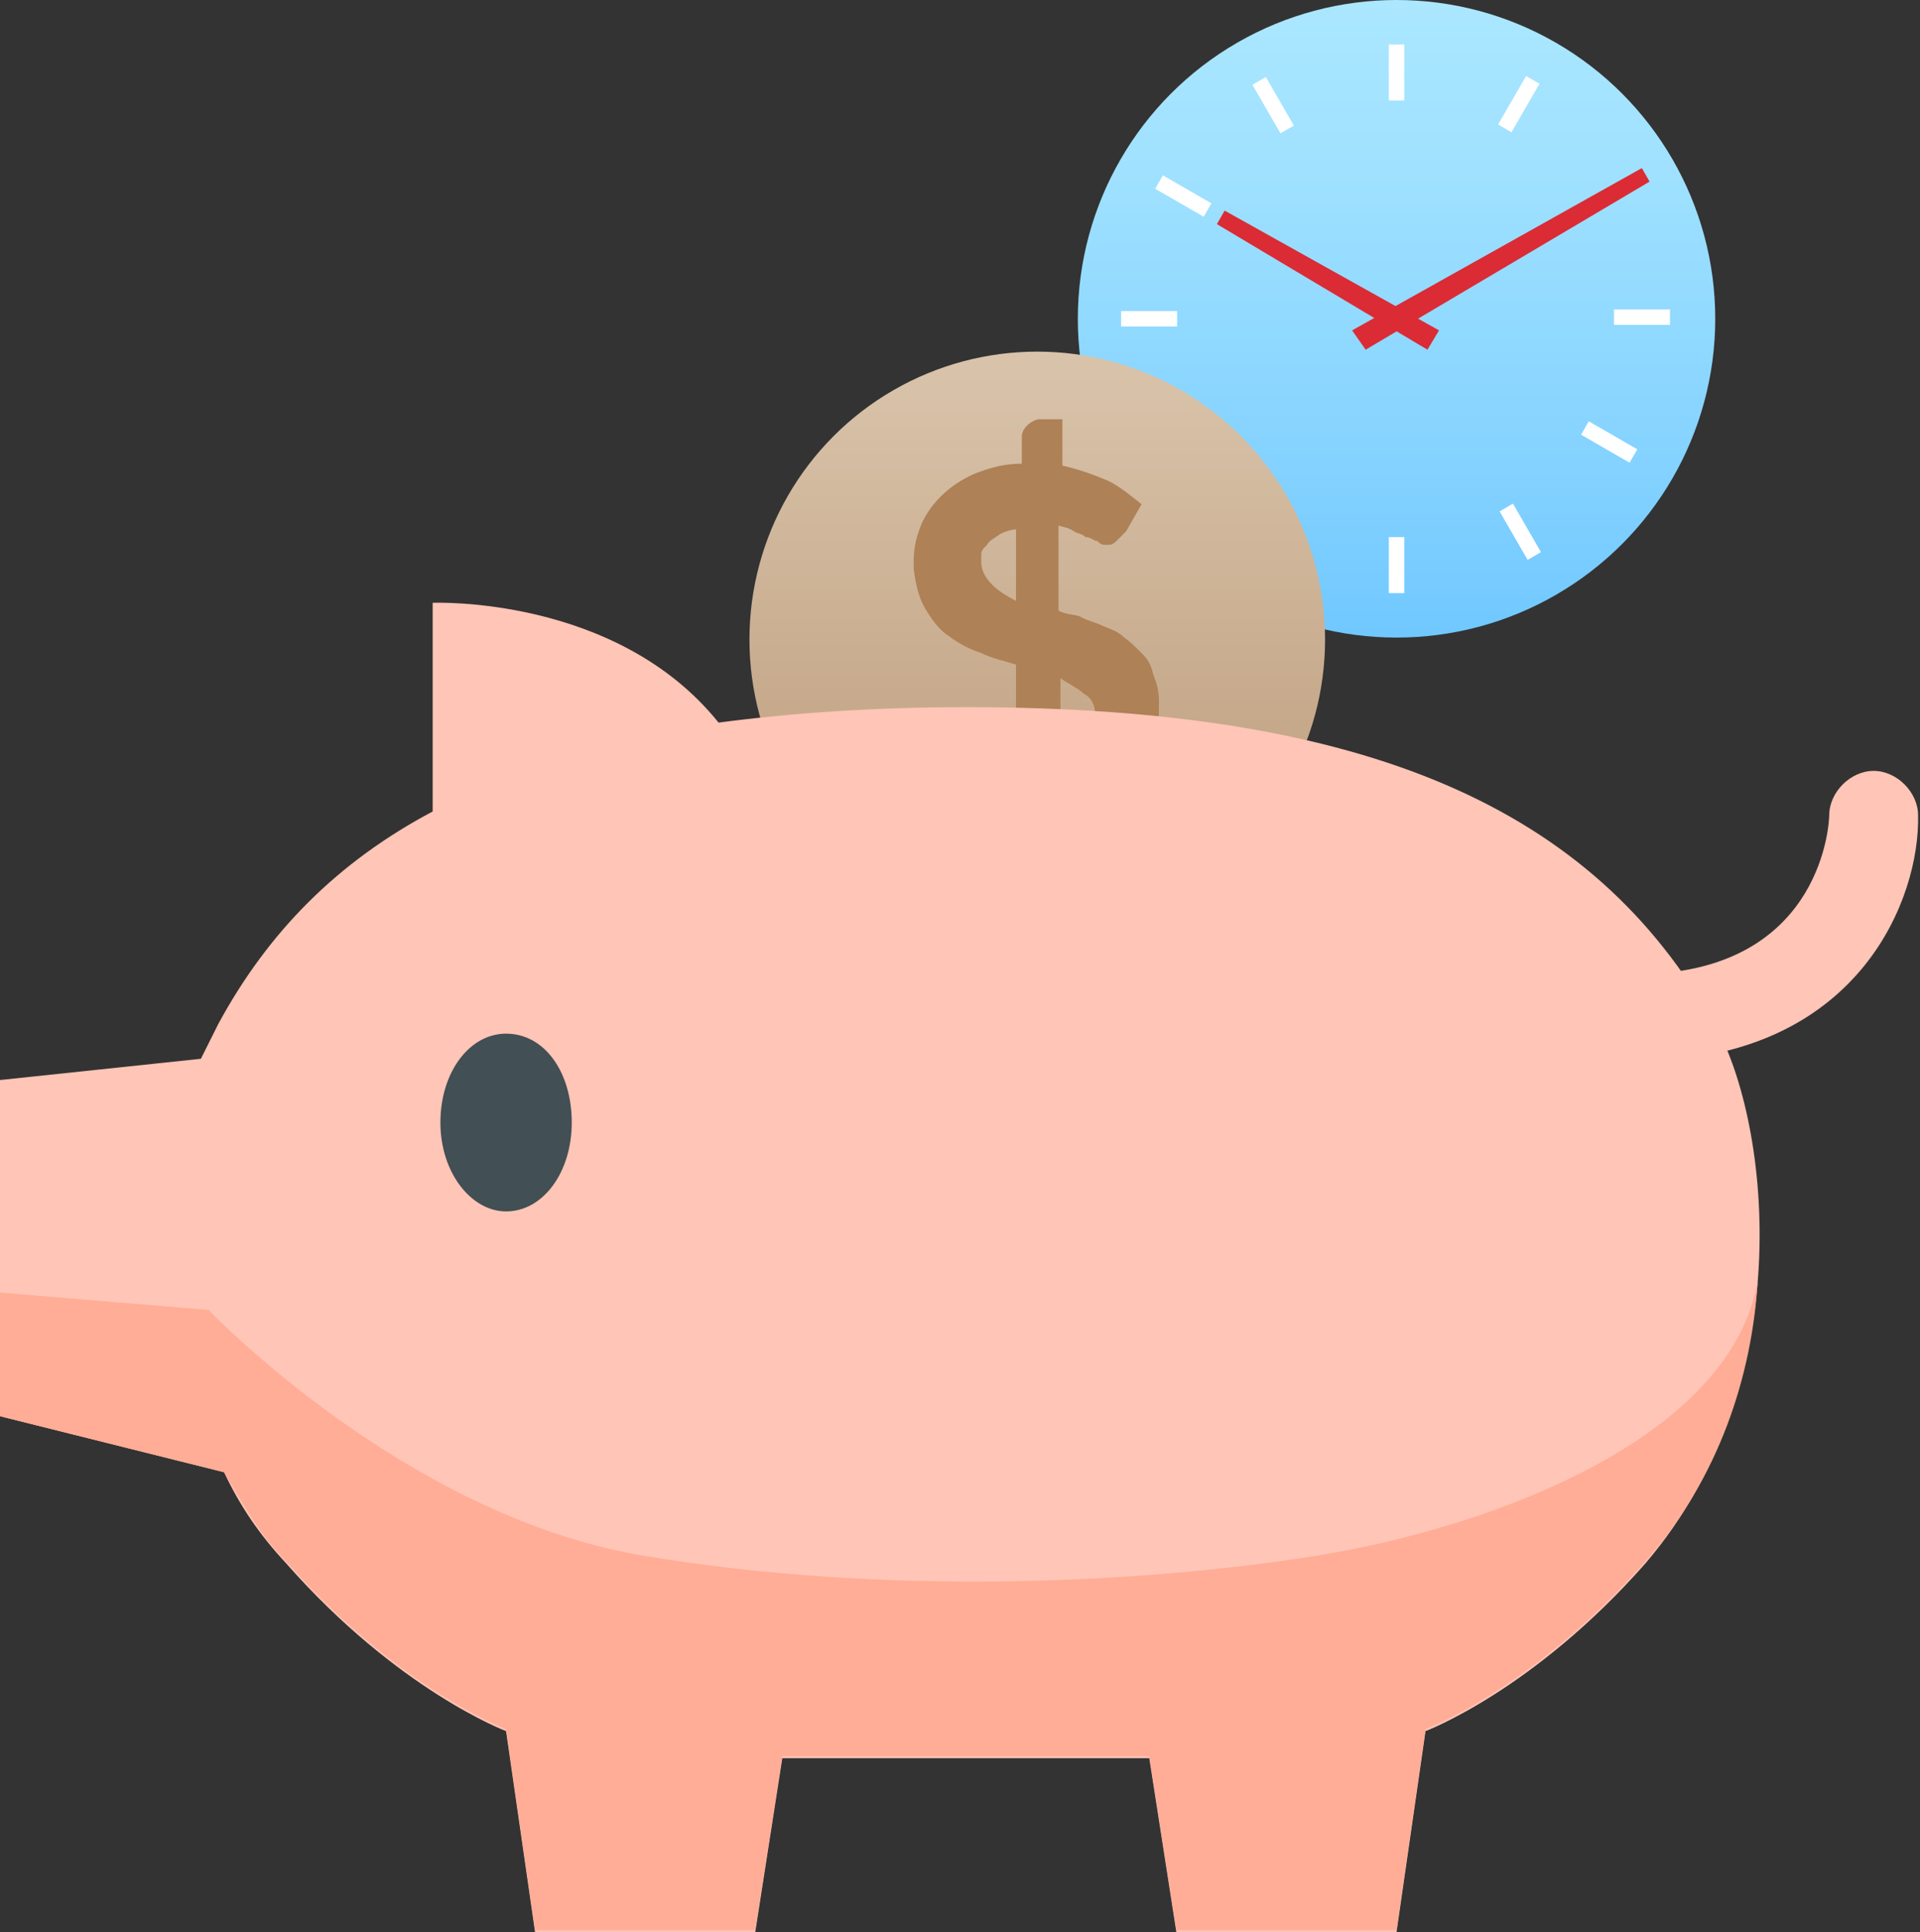
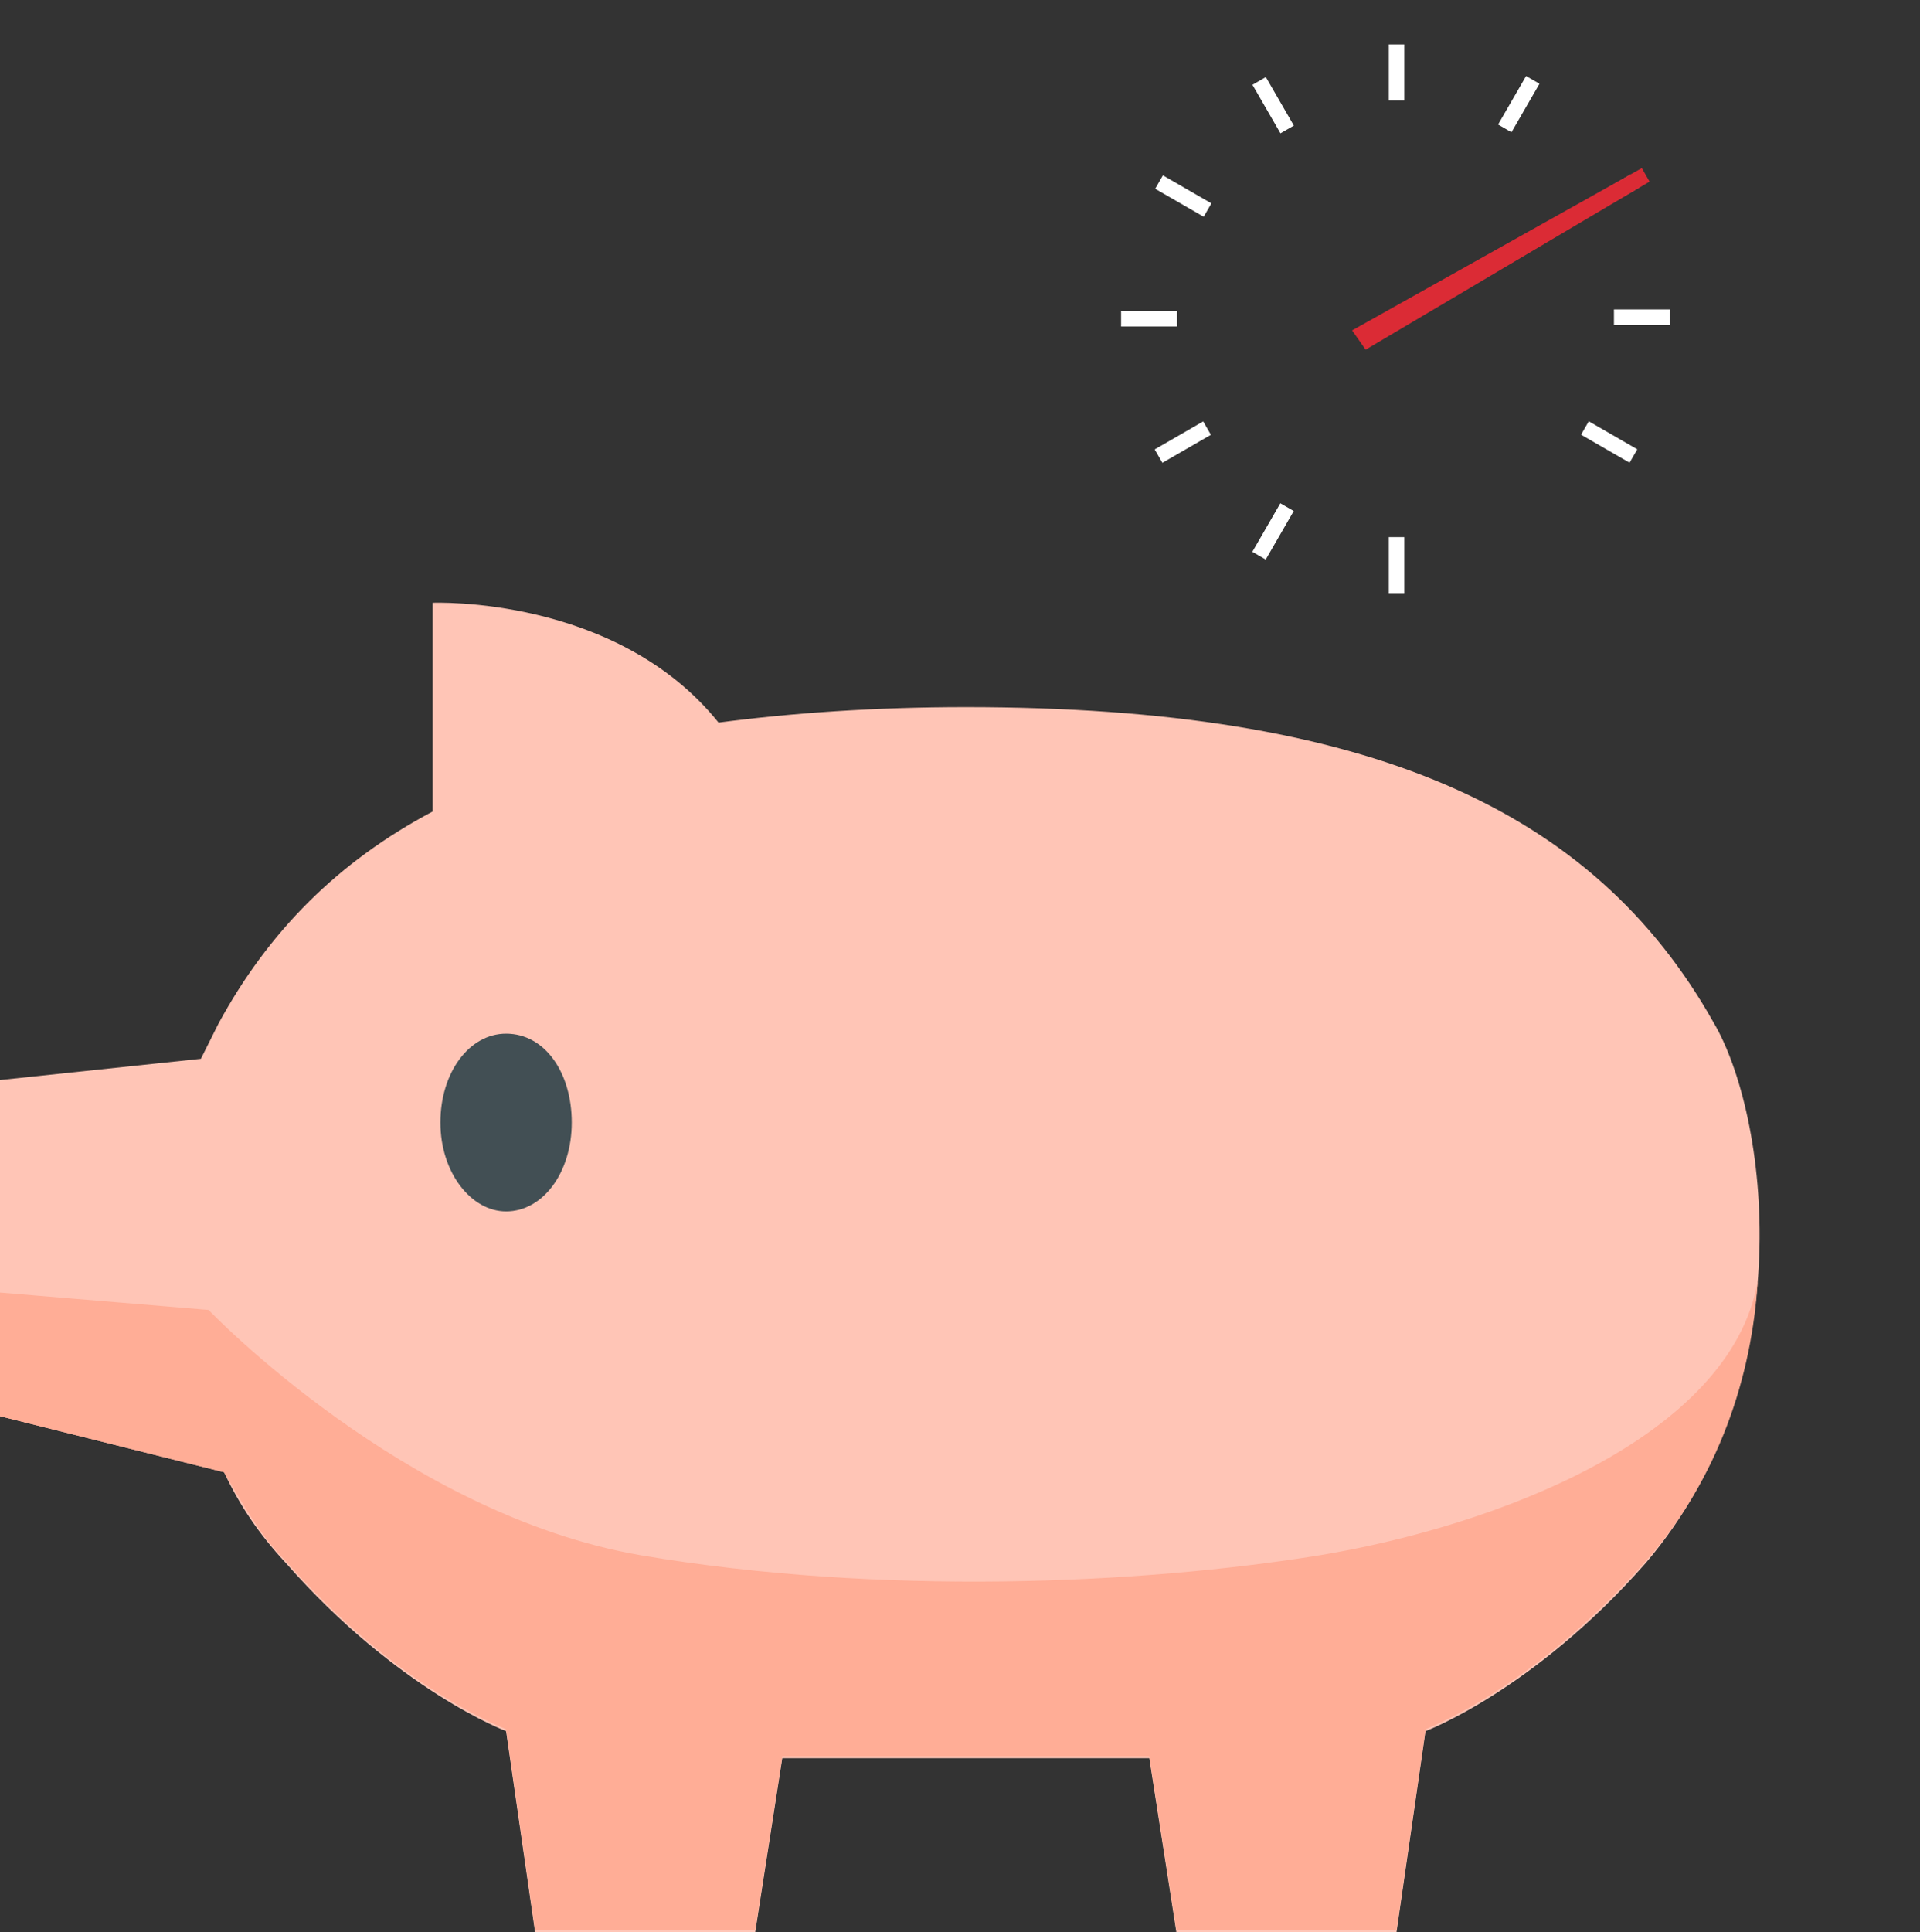
<svg xmlns="http://www.w3.org/2000/svg" xml:space="preserve" id="Layer_1" x="0" y="0" style="enable-background:new 0 0 99.4 100" version="1.1" viewBox="0 0 99.4 100">
  <rect x="0" y="0" width="99.4" height="100" fill="#333333" stroke="none" />
  <style>.st1{fill:#fff}.st2{fill:#db2b35}.st5{fill:#ffc5b6}</style>
  <linearGradient id="SVGID_1_" x1="72.278" x2="72.278" y1="32.959" y2="0" gradientUnits="userSpaceOnUse">
    <stop offset="0" style="stop-color:#70c8ff" />
    <stop offset=".24" style="stop-color:#82d1ff" />
    <stop offset=".725" style="stop-color:#9fe1ff" />
    <stop offset="1" style="stop-color:#abe7ff" />
  </linearGradient>
-   <circle cx="72.3" cy="16.5" r="16.5" style="fill:url(#SVGID_1_)" />
-   <path d="m60.178 23.955-.4-.693 2.512-1.45.4.693zM82.323 11.17l-.4-.694 2.512-1.45.4.693zM71.9 2.3h.8v2.9h-.8zM71.9 27.8h.8v2.9h-.8zM64.841 4.388l.693-.4 1.45 2.512-.693.4zM77.635 26.467l.693-.4 1.45 2.511-.692.4zM59.805 9.77l.4-.694 2.511 1.45-.4.693zM81.853 22.499l.4-.693 2.512 1.45-.4.693zM58.04 16.9v-.8h2.9v.8zM83.556 16.815v-.8h2.9v.8zM65.528 28.96l-.693-.4 1.45-2.511.693.4zM78.25 6.845l-.693-.4 1.45-2.511.693.4z" class="st1" />
+   <path d="m60.178 23.955-.4-.693 2.512-1.45.4.693zM82.323 11.17l-.4-.694 2.512-1.45.4.693zM71.9 2.3h.8v2.9h-.8zM71.9 27.8h.8v2.9h-.8zM64.841 4.388l.693-.4 1.45 2.512-.693.4zM77.635 26.467zM59.805 9.77l.4-.694 2.511 1.45-.4.693zM81.853 22.499l.4-.693 2.512 1.45-.4.693zM58.04 16.9v-.8h2.9v.8zM83.556 16.815v-.8h2.9v.8zM65.528 28.96l-.693-.4 1.45-2.511.693.4zM78.25 6.845l-.693-.4 1.45-2.511.693.4z" class="st1" />
  <path d="m70.7 18.1-.7-1 15-8.4.4.7z" class="st2" />
-   <path d="m74.5 17.1-.6 1L63 11.6l.4-.7z" class="st2" />
  <linearGradient id="SVGID_00000043426722392937263920000007142599991353151624_" x1="53.653" x2="53.653" y1="18.149" y2="48.024" gradientUnits="userSpaceOnUse">
    <stop offset="0" style="stop-color:#d9c4ab" />
    <stop offset="1" style="stop-color:#bc9a79" />
  </linearGradient>
-   <circle cx="53.7" cy="33.1" r="14.9" style="fill:url(#SVGID_00000043426722392937263920000007142599991353151624_)" />
-   <path d="M52.4 42.2c-.9-.2-1.8-.5-2.7-.8-.9-.5-1.7-.9-2.3-1.4l1.1-1.7c.2-.2.2-.3.3-.3.2-.2.3-.2.5-.2s.5 0 .6.2c.2.2.5.2.8.3.3.2.6.3.8.5.3.2.6.3 1.1.3v-4.7c-.6-.2-1.2-.3-1.8-.6-.6-.2-1.2-.5-1.7-.9-.5-.3-.9-.9-1.2-1.4-.3-.5-.5-1.2-.6-2.1 0-.6 0-1.2.3-2 .2-.6.6-1.2 1.1-1.7.5-.5 1.1-.9 1.8-1.2.8-.3 1.5-.5 2.4-.5v-1.4c0-.3.2-.5.3-.6.2-.2.5-.3.6-.3H55v2.4c.9.2 1.7.5 2.4.8.6.3 1.2.8 1.7 1.2l-.8 1.4-.5.5c-.2.2-.3.2-.5.2s-.3 0-.5-.2c-.2 0-.3-.2-.6-.2-.2-.2-.5-.2-.6-.3-.3-.2-.5-.2-.8-.3v4.4c.3.2.8.2 1.1.3.3.2.8.3 1.2.5.5.2.8.3 1.1.6.3.2.6.5.9.8.3.3.5.6.6 1.1.2.5.3.9.3 1.4 0 .8 0 1.5-.2 2.1-.2.8-.6 1.4-1.1 1.8-.5.5-1.1.9-1.8 1.4-.8.3-1.5.6-2.4.6v1.5c0 .3-.2.5-.3.6-.2.2-.5.3-.6.3h-1.4v-2.4zm-1.6-13.1c0 .5.3.9.6 1.2.3.3.8.6 1.2.8v-3.7c-.3 0-.8.2-.9.3-.3.2-.5.3-.6.5-.2.2-.3.3-.3.5v.4zm5.9 7.9c0-.5-.2-.9-.6-1.1-.3-.3-.8-.5-1.2-.8v4.1c1.3-.2 2-.9 1.8-2.2z" style="fill:#ae8156" />
  <path d="M88.7 52.9c-6.2-11-17.8-16.3-38.7-16.3-4.7 0-9 .3-12.8.8-5.3-6.6-14.8-6.2-14.8-6.2V42c-4.9 2.6-8.5 6.2-11.1 11l-.9 1.8L0 55.9v17.4l11.6 2.9c.8 1.7 1.8 3.2 3.2 4.7 5.8 6.6 11.4 8.7 11.4 8.7l1.5 10.4h11.4l1.4-9h19l1.4 9h11.4l1.5-10.4s5.6-2.1 11.4-8.7c8.2-9.6 6.3-23.3 3.5-28z" class="st5" />
  <path d="M29.6 58.1c0 2.6-1.5 4.6-3.4 4.6-1.8 0-3.4-2-3.4-4.6 0-2.6 1.5-4.6 3.4-4.6 2 0 3.4 2 3.4 4.6z" style="fill:#424f54" />
  <path d="M14.8 80.8c5.8 6.6 11.4 8.7 11.4 8.7l1.5 10.4h11.4l1.4-9h19l1.4 9h11.4l1.5-10.4s5.6-2.1 11.4-8.7c3.8-4.3 5.5-9.6 5.8-14.5-1.4 8.1-13.6 12.7-22.7 14.2-9.3 1.5-22.7 2.1-35.1 0-12.3-2.1-22.4-12.7-22.4-12.7L0 66.9v6.4l11.6 2.9c.9 1.5 1.8 3.2 3.2 4.6z" style="fill:#ffad96" />
-   <path d="M85.8 54.9c-1.2 0-2.3-.9-2.3-2.1s.9-2.3 2.1-2.4c8.8-.5 9.1-7.9 9.1-8.2 0-1.2 1.1-2.3 2.3-2.3 1.2 0 2.3 1.1 2.3 2.3.1 4.3-3 12.2-13.5 12.7z" class="st5" />
</svg>